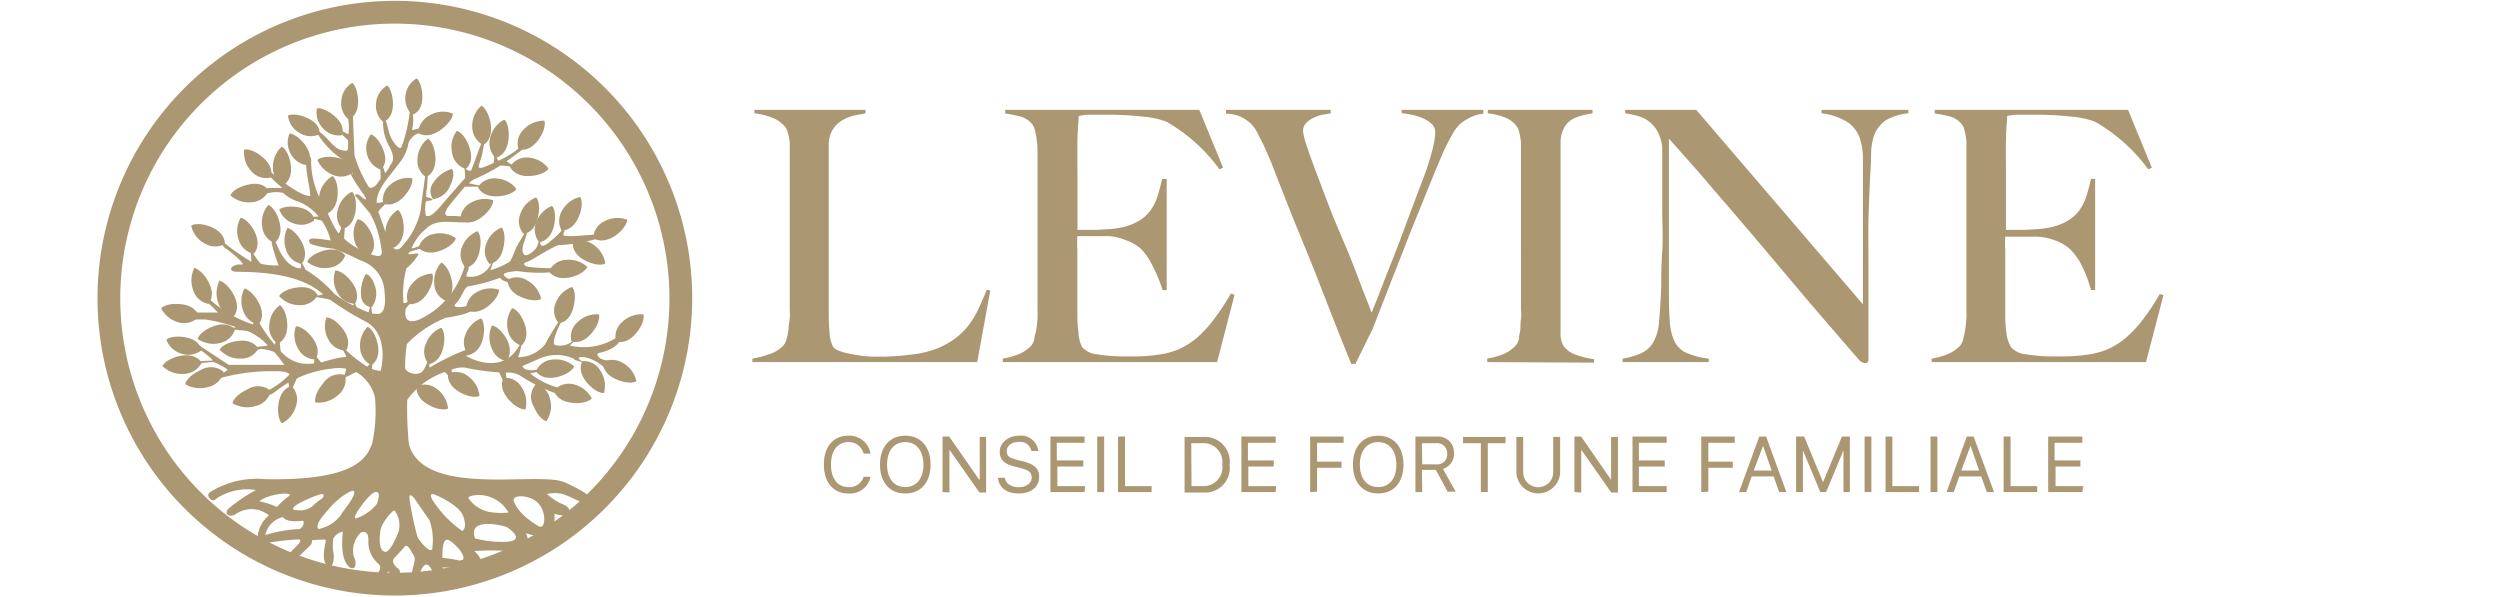
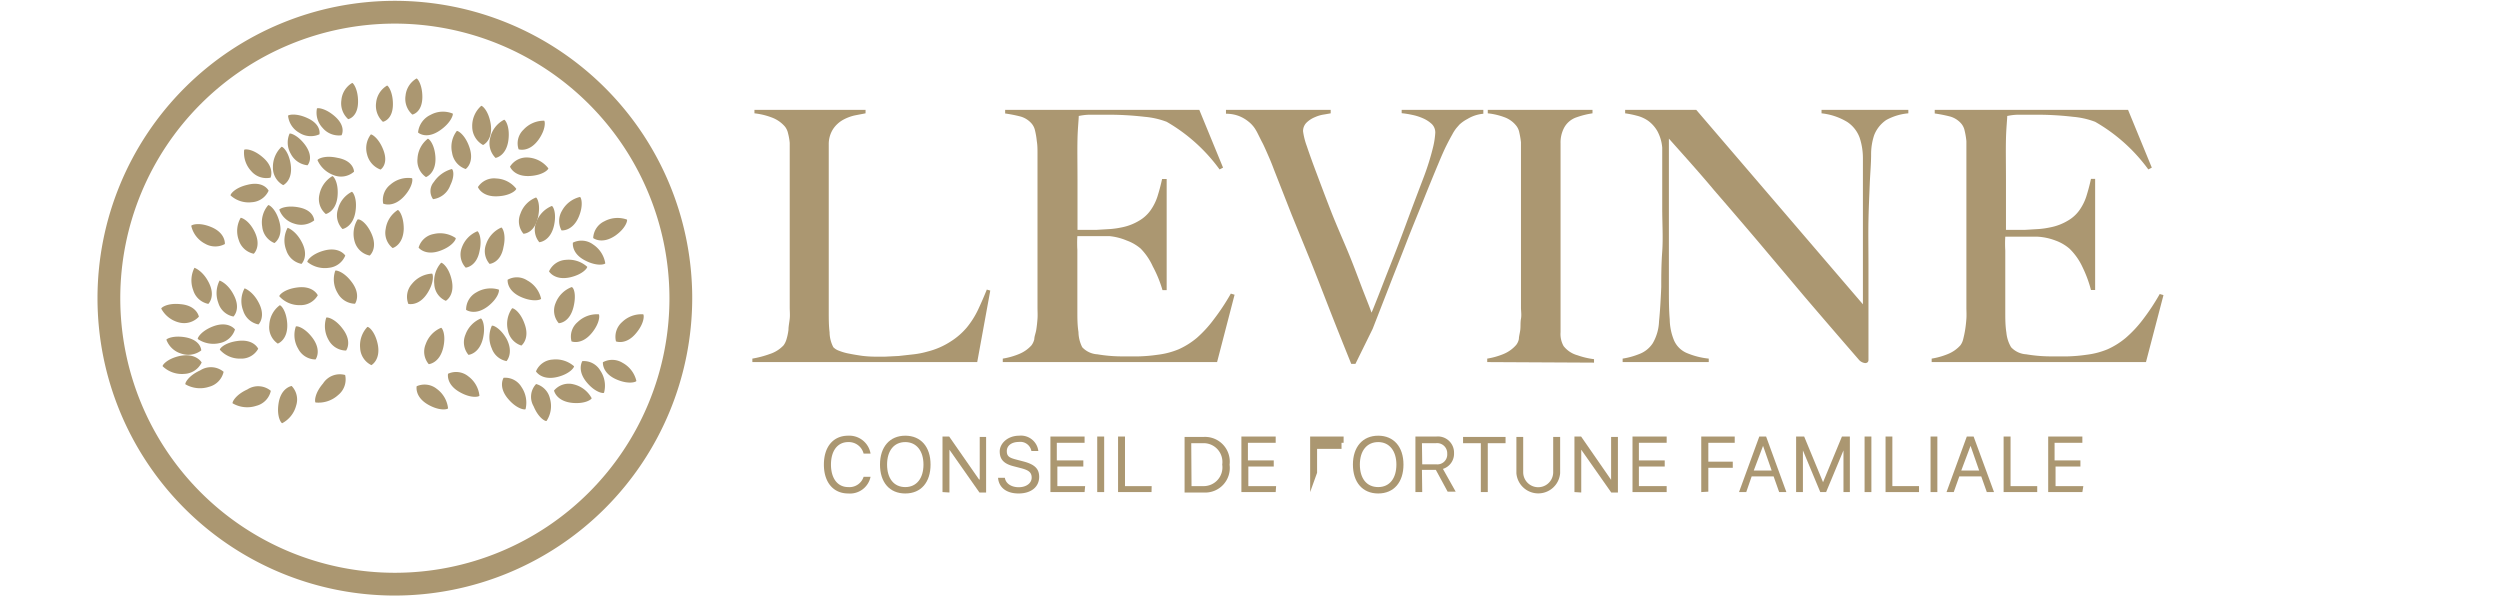
<svg xmlns="http://www.w3.org/2000/svg" id="b0ccd0da-e0e1-4952-a258-c1acd9c34d84" data-name="Calque 1" width="180" height="43" viewBox="0 0 180 43">
  <title>logo-cp-levine-M</title>
  <path d="M28.43,42.88A21.41,21.41,0,1,1,49.84,21.47,21.44,21.44,0,0,1,28.43,42.88Zm0-41.18A19.77,19.77,0,1,0,48.2,21.47,19.79,19.79,0,0,0,28.43,1.7Z" fill="#ab9771" />
-   <path d="M33.49,26.47a16.62,16.62,0,0,0,2.43.34c.06,0,.35.79.41.79h.2s-.14-.78-.1-.77a1.74,1.74,0,0,1,1,.2,11.6,11.6,0,0,0,2.59,1.29s.59-.18.06-.44a5.59,5.59,0,0,1-1.92-1l.83-.16s0,0-.13-.13c-1.2.24-1.24-.24-1.24-.24l1.2-.52a3,3,0,0,1,2.49,0c0,.13.95.31.78.26s-.85-.44,0-.37a2.88,2.88,0,0,1,1.56.9l.4-.27s.17-.32-.42-.41-.74-.48-.52-.52c1.46-.33,1.57-1,1.57-1s.46-.63-.18-.18a4.43,4.43,0,0,1-3.48.64s.48-.42.39-.49a1.44,1.44,0,0,1-1.42.46c-.39-.06.33-1.5.35-1.55s.15-.36-.09-.17a16,16,0,0,0-1,1.66,2.52,2.52,0,0,1-1.94.93c.27-.78.27-1.17.11-.89-1.3,2.38-3.88.79-3.88.79a1.47,1.47,0,0,0,.37-.14c.2-.11.07-.34-.24-.34A16.52,16.52,0,0,0,31,26.43c-.19.13,0-.51-.06-.5-.27.05-.29.76-.7.93s-1-.06-1.07-.36a9.76,9.76,0,0,1,.13-1.73,7.88,7.88,0,0,1,2.8-1.89c1.93-.29,1.85-.57,1.85-.57s.54-.56,0-.37-1.53.3-1.12-.09.61-1.24.92-1.24A12.58,12.58,0,0,0,36,20a.91.91,0,0,0,.86.3s.43-.19.06-.17-.68-.28-.65-.39.65-.22,1-.22a10.48,10.48,0,0,0,2.58.07s.48-.36,0-.29a10.65,10.65,0,0,1-1.63-.07c-.43,0-.67-.26-.31-.36s1.55-.94,2.29-1.22A11.28,11.28,0,0,0,43.56,17s0-.16-1-.09-2.07.19-2-.05.33-1,.2-.67a5.52,5.52,0,0,1-1.07,1.13c-.35.31-.72.53-.78.24s0-.56-.05-.45-.08.39-.21.67-.76.76-.92.54-.13-.5,0-.87a5.92,5.92,0,0,0,.28-1,11.2,11.2,0,0,0-.82,1.35c-.13.22-.33.91-.53,1.07a5.55,5.55,0,0,1-1.35.58c.07-.23.39-1,.09-.54a1.64,1.64,0,0,1-1.79,1c-.11,0,.13-.53.13-.53s.07-1.31-.28-.24A6.07,6.07,0,0,1,30.2,23c-1.23.5-1-.61-1-.71s.34-.44.34-.44v-.26s-.3.28-.49.22a7.2,7.2,0,0,1,.21-2.49,3.72,3.72,0,0,0,.87-1c0-.2-.71.11-.72-.07s1-.36,1-.36,0-.25-.11-.22-.67.3-.65.17a3.69,3.69,0,0,1,1-1.35c.74-.74,1.7-.46,2.75-.48s.65-.26.65-.26a5.85,5.85,0,0,0-1.59-.2c-.61.05-.35-.33-.3-.48s1.31-1.63,1.31-1.63l1.44,0-1.14-.24a1.19,1.19,0,0,1,.5-.35A12.59,12.59,0,0,0,36,11.93c.09-.06.85.11.94.05s-.52-.34-.44-.39c.6-.42,1-.75,1.05-.77s.3-.32-.16-.17a6.68,6.68,0,0,1-1.5.92c-.06,0-.19-.48-.26-.45s-.05.6-.1.62c-.27.13-.5.22-.66.28-.51.18-.44,0-.29-.46.24-.63.37-1.89.18-1.48s-.68,1.85-.83,2.16c0,.08-.24.1-.46-.15-.06-.06.06.68,0,.75-.41.47-1,1.13-1.61,1.84-.92,1.13-1.09.85-1.2.85a2.73,2.73,0,0,1,0-1c0-.09.47-.07.48-.16s-.45-.17-.45-.2c0-.21,0-.42.05-.61.16-1.7-.08-1.35-.1-1.14s-.27,2-.35,2.71A5.37,5.37,0,0,1,29,17.67c-.83,1.09-1.22-1.11-1.75-2.38-.06-.14.56-.59.55-.72s-.68.13-.68,0c0-1,1-1.94,1.59-2.78a3.11,3.11,0,0,0,.7-1.47c0-.11.35-.72.83-.72.11,0,0-.18,0-.31s-.58.14-.57.05c.26-1.21-.17-1.89-.17-1.32A9.88,9.88,0,0,1,29,10.32c-.15.4-.13.42-.43.2a2.63,2.63,0,0,1-.63-1.27c-.09-.43-.27-.84-.35-.67a3.45,3.45,0,0,0,.46,2c.52,1,.08,1.2,0,1.41s-.17.27-.32.49c0,0-.2-.65-.23-.61l-.12.16c0,.06.06.85,0,.9s-.23.31-.28.37-.37.37-.57.13a9.44,9.44,0,0,1-1-2.22s-.09-1.83-.11-2.77-.42,0-.33.24a4.46,4.46,0,0,1,0,1s-.51-.29-.51-.26,0,.14,0,.2.49.45.48.5a2.6,2.6,0,0,1,0,.36c0,.39,0,.42-.48.33s-1-.88-1.42-1.2-.44-.26-.31,0a6.29,6.29,0,0,0,1.62,1.75,1.73,1.73,0,0,1,.94,1.17c-.59-.42.74,1.41.84,1.57s.25.46-.24.06-.45,0-.39,0,.44.54,1,1.17a6.75,6.75,0,0,1,.81,2.4c.07.44.22.9-.63.61a5.75,5.75,0,0,1-2-1.13c-.07-.06.1-1.06,0-1.13s-.37.79-.43.71a3.13,3.13,0,0,1-.28-.43c-.36-.61-.71-1.61-1.11-2.18a6.26,6.26,0,0,1-.58-2.64c0-.63-.35.26-.35.26-.05.57.41,2.38.26,2.31-.83,0-2.75-1.68-2.75-1.68s-.37,0-.09.31.86.79.86.79H19.3s-.72.45.09.36a2.25,2.25,0,0,1,1,0,2.56,2.56,0,0,0,.94.57,3.53,3.53,0,0,1,1.59,1.1c.07.08-.55,0-.5.1s.73.2.75.23a4.32,4.32,0,0,1,.64,1.43s.15,0-.84-.12-.71.24-.59.37A7,7,0,0,0,24,17.9a15.43,15.43,0,0,1,1.92.84,2.48,2.48,0,0,1,1.77,2.31c.15,1.46-.27,1.65-.76,1.53l-.14,0s-.07-.66-.1-.67-.12.59-.18.57c-.24-.09-.53-.22-.83-.36,0,0-.15-.38-.19-.4s0,.29-.06.27a8.17,8.17,0,0,1-1.34-.82A9,9,0,0,0,22,19.42s-.31-.63-.36-.65.1.56,0,.54l-.15,0c-1.09-.2-1.58-1.77-1.58-1.77s-.37-.45-.34,0a12.72,12.72,0,0,0,.49,1.57A4.89,4.89,0,0,1,18.81,19c-.12,0-.64-.89-.74-.92s.06,0,0,0,.09.78,0,.75a18.24,18.24,0,0,1-1.85-1.28H16a.55.55,0,0,0,.29.36c.27.18,1.48,1.16,1.11,1.14-.74-.08-1.11.52-.32.52,4.19,0,5.57,1.1,6.16,1.6.07.06-.63.13-.54.19s1,.16,1.09.24a21.06,21.06,0,0,0,2.55,1.56c1.58.84,1.21,3.06,1.06,3.55a2,2,0,0,1-.6-.14c-.08,0,.07-.42,0-.46s-.33.3-.38.28A10.41,10.41,0,0,1,24.69,25l-.12,0a5.48,5.48,0,0,1,.37.69,8.24,8.24,0,0,0-1.79.41c-.06,0-.38-.48-.44-.47s0,0-.05,0,0,.53-.08.54a4.18,4.18,0,0,1-.87,0,2.61,2.61,0,0,1-1.48-.86c-.06-.05-.08-.86-.13-.91l-.16-.17c0-.06-.13.63-.17.58a11.91,11.91,0,0,1-1.14-1.62l-.42-.15s.08.22,0,.32a8.81,8.81,0,0,1-3.05-1.75h-.37l.91.89H14V23s.49,0,.76,0a12.32,12.32,0,0,1,2.25.56s-.48.07-.44.08l.15.05c.21.07,1,.1,1.17.17a4.14,4.14,0,0,1,1.38,1c.05.05-1.07.12-1,.18s.13.28.2.21c.26-.3,1.25.07,1.29.11a9.71,9.71,0,0,1,.71.91l-4,0-2.17-1.43v.27s1,.69,1,.86c-1.38,0-1,.22-1,.22a5.45,5.45,0,0,1,1.1-.12,6.27,6.27,0,0,1,1,.54,1.26,1.26,0,0,1-.52.3c-.39.14-.71.66.13.27a14.07,14.07,0,0,1,3.94-.45c.61,0,.88.13.88.25a6.13,6.13,0,0,1-1.38,1.06c-.17.05-.17.49.1.34s.53-.43,1.2-.82c.06,0,.06.63.12.6s0-.08.11-.12.34-.78.44-.82a7.92,7.92,0,0,1,2.47-.68,3.22,3.22,0,0,1,1,0c.09,0-.13.49-.05.51s-.1.06,0,.1.76-.39.83-.35A2.88,2.88,0,0,1,27,28.64a11,11,0,0,1-.2,3.28c-.37.93-1,2.71-7.69,2.58a6.4,6.4,0,0,0-4,.94s-.26.18,0,.46.45,0,.57-.07a4.06,4.06,0,0,1,2.75-.55,12.08,12.08,0,0,0-2,1.36c-.17.21-.13.37,0,.44s.28.11.61-.11a2,2,0,0,1,1.81-.17c.62.3.5.32.5.32a2.23,2.23,0,0,0-.8,1.54c0,.45-.56,1.08-.56,1.08s-.17.23,0,.36.4,0,.52-.21a8.87,8.87,0,0,0,.5-.75,15.69,15.69,0,0,1,2.53-.3c.1,0,.12.12,0,.28s-1.33,1.32-1.33,1.32-.2.21-.05.35.39,0,.58-.08a19.39,19.39,0,0,0,1.62-1.46.46.46,0,0,0,.1-.35s1-.11,1,0-.38,1.47.09,1.78.49-.42.48-.77A3,3,0,0,1,24,38.77a1,1,0,0,1,.69-.49S24.45,40,25,40.66c.24.37.49.23.53.19s.17-.36-.07-.81A1.82,1.82,0,0,1,26,38.33c.31-.09.56,0,.52.7a2.08,2.08,0,0,0,.71,1.55c.25.22.12.47,0,.66s-.22.43-.07.54.5,0,.77-.65a1.59,1.59,0,0,0,.41.3s.24.16.38,0a.35.35,0,0,0-.11-.53c-.19-.16-.47-.49-.19-.76s.69-.75.69-.75.16-.32.46.23.35.42.22,1.07a3.28,3.28,0,0,0-.11,1.62c.08.23.23.25.33.22s.08-.38.22-1.21c.07-.34.41-1,.74-.47s.42.33.54.71.4.24.47.14a1.18,1.18,0,0,0-.12-.85,6.65,6.65,0,0,1,1.3.15c.42.08,1.53.28,1.57-.15a1.51,1.51,0,0,0-.58-1.17,15.83,15.83,0,0,1,2.48,0c.79.1,1.38.61,1.7.16s-.3-.54-.3-.54a2.13,2.13,0,0,0-.15-.91,3.94,3.94,0,0,0,1.16.24c0,.18,0,.4.24.43s.42-.14.54-.52A6.65,6.65,0,0,0,39.92,37s.78.21,1,.07.1-.56-.34-.74a3.76,3.76,0,0,1-1.19-.76,2.31,2.31,0,0,1,1.11,0c.27.05,1.31.58,1.51.65s.41,0,.44-.21.07-.44-1.79-1.28-10.16,1.16-11.22-2.76a25.62,25.62,0,0,1-.12-3.18,5.52,5.52,0,0,1,2.69-2c.06,0,.34.36.39.34l.2-.07c.05,0-.13-.43-.08-.44A1.87,1.87,0,0,1,33.49,26.47ZM18.67,36.09c.71-.55,2.28-.68,2.2-.42a5.3,5.3,0,0,0-.93.83A6.2,6.2,0,0,0,18.67,36.09Zm2.92,2a9.89,9.89,0,0,0-2.49.43,1.68,1.68,0,0,1,1.28-1.29s.14.41,1.35.27C22,37.44,21.83,38,21.59,38.07Zm-.35-1.36c-.66-.16,1.16-.93,1.72-1.11s.26.25.26.25a4.44,4.44,0,0,0-.74.6A1.58,1.58,0,0,1,21.24,36.71Zm3.38.23a2.56,2.56,0,0,1-1.7,1.13c-.26-.34.38-1,.86-1.57s1.5-1.28,1.67-1.17S25.45,35.86,24.62,36.94Zm2.54-.71a3.25,3.25,0,0,1-1.53,1.08c-.3,0,.3-.79.45-1,0,0,.66-.91,1-.91S27.23,35.94,27.16,36.23Zm1.55,2c-.22.56-.66,1.56-1,1.48-.59-.13-.3-1.64-.3-1.64.15-.54.85-1.37,1-1.33A1.75,1.75,0,0,1,28.71,38.23Zm2.43,1.12c0,.75-1-.48-1.09-.73a24.3,24.3,0,0,1-.54-2.54c0-.13-.17-.75.31-.24,0,0,.89,1.3,1.1,1.59A4.26,4.26,0,0,1,31.14,39.35Zm2,1a12.21,12.21,0,0,0-1.29-.21c0-1.66.35-1.47,1-.84S33.45,40.4,33.18,40.32Zm.16-2.13A8,8,0,0,1,31.14,36c-.37-.68.27-.34.27-.34s1.63.68,1.93,1.48S33.37,38.14,33.34,38.19ZM33.82,36c-.11-.14-.19-.24.27-.33a2.46,2.46,0,0,1,2.52,1.23,4.66,4.66,0,0,1-1.09,0A2.42,2.42,0,0,1,33.82,36Zm2.79,3a7.64,7.64,0,0,1-2.4-.23c-.6-1.59,2.08-.92,2.27-.82S37.8,38.86,36.61,39Zm2.25-1.07C37.22,37,37,36.1,37,36.1c-.23-.52,1.25-.52,1.82.21S39.21,38.09,38.86,37.9Z" fill="#ab9771" />
  <path d="M24.85,27a1.43,1.43,0,0,0-1.59.61c-.63.73-.61,1.32-.54,1.37a2.1,2.1,0,0,0,1.63-.54A1.44,1.44,0,0,0,24.85,27Z" fill="#ab9771" />
  <path d="M19.5,28.14a1.42,1.42,0,0,0-1.69-.1c-.88.4-1.11.94-1.06,1a2.09,2.09,0,0,0,1.7.18A1.43,1.43,0,0,0,19.5,28.14Z" fill="#ab9771" />
  <path d="M16.1,26.77a1.42,1.42,0,0,0-1.69-.1c-.88.4-1.11.94-1.06,1a2.09,2.09,0,0,0,1.7.18A1.44,1.44,0,0,0,16.1,26.77Z" fill="#ab9771" />
  <path d="M14.52,26.1s-.39-.71-1.58-.47c-.91.2-1.26.66-1.23.74a2,2,0,0,0,1.56.55A1.45,1.45,0,0,0,14.52,26.1Z" fill="#ab9771" />
  <path d="M14.49,25.23s0-.72-1.11-.94c-.87-.16-1.38.09-1.4.17a1.63,1.63,0,0,0,1.07,1A1.54,1.54,0,0,0,14.49,25.23Z" fill="#ab9771" />
  <path d="M22.62,15.87s0-.73-1.11-.94c-.87-.17-1.38.09-1.4.17a1.63,1.63,0,0,0,1.07,1A1.54,1.54,0,0,0,22.62,15.87Z" fill="#ab9771" />
  <path d="M23,9.67s.17-.7-.87-1.17c-.8-.37-1.35-.24-1.39-.17a1.59,1.59,0,0,0,.81,1.23A1.52,1.52,0,0,0,23,9.67Z" fill="#ab9771" />
  <path d="M24.59,9.74s.37-.62-.49-1.37c-.66-.58-1.23-.62-1.28-.56a1.59,1.59,0,0,0,.41,1.4A1.52,1.52,0,0,0,24.59,9.74Z" fill="#ab9771" />
  <path d="M25.07,8.58s.71-.13.71-1.27c0-.88-.34-1.33-.42-1.34a1.59,1.59,0,0,0-.78,1.24A1.54,1.54,0,0,0,25.07,8.58Z" fill="#ab9771" />
  <path d="M27.57,8.77s.72-.13.72-1.27c0-.88-.34-1.33-.42-1.34a1.62,1.62,0,0,0-.79,1.24A1.57,1.57,0,0,0,27.57,8.77Z" fill="#ab9771" />
  <path d="M29.69,8.25s.71-.13.72-1.26c0-.89-.34-1.34-.42-1.34a1.61,1.61,0,0,0-.79,1.23A1.51,1.51,0,0,0,29.69,8.25Z" fill="#ab9771" />
  <path d="M30.1,9.54s.58.54,1.59-.16c.78-.54.95-1.12.91-1.2A1.85,1.85,0,0,0,31,8.27,1.57,1.57,0,0,0,30.1,9.54Z" fill="#ab9771" />
  <path d="M22.14,11.9s.5-.52-.16-1.45c-.52-.71-1.06-.87-1.13-.83a1.6,1.6,0,0,0,.09,1.46A1.53,1.53,0,0,0,22.14,11.9Z" fill="#ab9771" />
  <path d="M27.4,12.21s.61-.38.19-1.44c-.32-.82-.81-1.11-.89-1.09a1.64,1.64,0,0,0-.27,1.44A1.55,1.55,0,0,0,27.4,12.21Z" fill="#ab9771" />
  <path d="M18.59,25.11s-.31-.72-1.49-.56c-.91.12-1.29.54-1.27.63a1.91,1.91,0,0,0,1.48.64A1.38,1.38,0,0,0,18.59,25.11Z" fill="#ab9771" />
  <path d="M22.88,21.26s-.32-.72-1.49-.56c-.92.12-1.29.54-1.28.63a1.93,1.93,0,0,0,1.48.64A1.42,1.42,0,0,0,22.88,21.26Z" fill="#ab9771" />
  <path d="M24.86,18.4s-.42-.67-1.56-.35c-.88.25-1.2.72-1.17.81a2,2,0,0,0,1.56.42A1.42,1.42,0,0,0,24.86,18.4Z" fill="#ab9771" />
  <path d="M25.49,12.36s0-.79-1.21-1c-.9-.2-1.4.08-1.42.17A2,2,0,0,0,24,12.6,1.41,1.41,0,0,0,25.49,12.36Z" fill="#ab9771" />
  <path d="M16.92,23.72s-.47-.64-1.58-.22c-.86.33-1.13.83-1.1.91a2,2,0,0,0,1.59.29A1.44,1.44,0,0,0,16.92,23.72Z" fill="#ab9771" />
  <path d="M14.32,22.8S14.18,22,13,21.9c-.92-.1-1.38.23-1.39.32a2,2,0,0,0,1.29,1A1.45,1.45,0,0,0,14.32,22.8Z" fill="#ab9771" />
  <path d="M16.19,17.57s.08-.79-1-1.23c-.85-.35-1.39-.16-1.42-.08a1.93,1.93,0,0,0,1,1.29A1.46,1.46,0,0,0,16.19,17.57Z" fill="#ab9771" />
  <path d="M15,21.88s.57-.55,0-1.6c-.43-.81-1-1-1-1a2,2,0,0,0-.09,1.61A1.42,1.42,0,0,0,15,21.88Z" fill="#ab9771" />
  <path d="M16.81,22.79s.57-.54,0-1.59c-.43-.82-1-1-1-1a2,2,0,0,0-.09,1.61A1.4,1.4,0,0,0,16.81,22.79Z" fill="#ab9771" />
  <path d="M18.61,23.36s.57-.55,0-1.6c-.43-.81-1-1-1-1a1.92,1.92,0,0,0-.1,1.61A1.44,1.44,0,0,0,18.61,23.36Z" fill="#ab9771" />
  <path d="M21.71,19s.57-.55,0-1.6c-.43-.81-1-1-1-1a1.92,1.92,0,0,0-.1,1.61A1.44,1.44,0,0,0,21.71,19Z" fill="#ab9771" />
  <path d="M19.76,17.5s.67-.42.35-1.56c-.24-.88-.72-1.2-.8-1.17a1.9,1.9,0,0,0-.43,1.55A1.42,1.42,0,0,0,19.76,17.5Z" fill="#ab9771" />
  <path d="M20.39,13.33s.71-.32.54-1.5c-.14-.91-.57-1.28-.66-1.26a2,2,0,0,0-.62,1.49A1.42,1.42,0,0,0,20.39,13.33Z" fill="#ab9771" />
  <path d="M19.48,12.79s.33-.72-.58-1.48c-.7-.6-1.27-.59-1.32-.52a1.93,1.93,0,0,0,.51,1.53A1.43,1.43,0,0,0,19.48,12.79Z" fill="#ab9771" />
  <path d="M19.34,13.73S19,13,17.8,13.31c-.89.21-1.22.67-1.2.76a1.93,1.93,0,0,0,1.53.49A1.42,1.42,0,0,0,19.34,13.73Z" fill="#ab9771" />
  <path d="M18.27,18.27s.58-.53.06-1.59c-.41-.83-.93-1-1-1a1.9,1.9,0,0,0-.14,1.6A1.43,1.43,0,0,0,18.27,18.27Z" fill="#ab9771" />
  <path d="M20,24.74s.75-.26.68-1.45c-.06-.92-.45-1.32-.54-1.31a1.87,1.87,0,0,0-.75,1.42A1.42,1.42,0,0,0,20,24.74Z" fill="#ab9771" />
  <path d="M22.72,25.88s.48-.63-.24-1.58c-.56-.73-1.11-.85-1.18-.79a1.92,1.92,0,0,0,.17,1.6A1.41,1.41,0,0,0,22.72,25.88Z" fill="#ab9771" />
  <path d="M24.92,25.24s.47-.63-.25-1.57c-.55-.74-1.11-.85-1.18-.8a2,2,0,0,0,.17,1.61A1.44,1.44,0,0,0,24.92,25.24Z" fill="#ab9771" />
  <path d="M26.62,18.4s.61-.51.12-1.59c-.38-.84-.89-1.08-1-1a2,2,0,0,0-.2,1.6A1.42,1.42,0,0,0,26.62,18.4Z" fill="#ab9771" />
  <path d="M28.27,17.86s.76-.2.8-1.38c0-.92-.34-1.36-.43-1.36a1.93,1.93,0,0,0-.87,1.36A1.4,1.4,0,0,0,28.27,17.86Z" fill="#ab9771" />
  <path d="M30.67,12.75s.75-.26.68-1.45c-.06-.92-.46-1.32-.55-1.31a1.94,1.94,0,0,0-.74,1.43A1.42,1.42,0,0,0,30.67,12.75Z" fill="#ab9771" />
  <path d="M25.56,21.87s.47-.64-.25-1.58c-.55-.73-1.11-.85-1.17-.8a1.9,1.9,0,0,0,.17,1.61A1.46,1.46,0,0,0,25.56,21.87Z" fill="#ab9771" />
  <path d="M26.74,26.29s.7-.38.45-1.54c-.2-.9-.65-1.24-.74-1.21a1.94,1.94,0,0,0-.52,1.52A1.44,1.44,0,0,0,26.74,26.29Z" fill="#ab9771" />
-   <path d="M26.76,22.13A1.64,1.64,0,0,0,27,20.6c-.23-.75-.6-.9-.67-.85A2.58,2.58,0,0,0,26,21.29.86.86,0,0,0,26.76,22.13Z" fill="#ab9771" />
  <path d="M21,27.79s-.79.12-.95,1.3c-.13.9.18,1.37.27,1.38a2,2,0,0,0,1-1.26A1.41,1.41,0,0,0,21,27.79Z" fill="#ab9771" />
  <path d="M24.66,16.49s.78-.13.94-1.3c.13-.91-.19-1.38-.27-1.38a1.93,1.93,0,0,0-1,1.26A1.41,1.41,0,0,0,24.66,16.49Z" fill="#ab9771" />
  <path d="M27.59,14.66s.72.34,1.52-.54c.61-.68.62-1.24.55-1.29a1.94,1.94,0,0,0-1.55.46A1.4,1.4,0,0,0,27.59,14.66Z" fill="#ab9771" />
  <path d="M30.14,17.83s.48.63,1.59.21c.86-.32,1.12-.82,1.08-.9a2,2,0,0,0-1.59-.29A1.38,1.38,0,0,0,30.14,17.83Z" fill="#ab9771" />
  <path d="M36.55,20.14s-.1.79,1,1.26c.84.36,1.38.19,1.41.11a2,2,0,0,0-1-1.32A1.36,1.36,0,0,0,36.55,20.14Z" fill="#ab9771" />
  <path d="M39.53,19.54s.4.69,1.55.42c.89-.21,1.22-.67,1.2-.75a2,2,0,0,0-1.55-.5A1.41,1.41,0,0,0,39.53,19.54Z" fill="#ab9771" />
  <path d="M41.25,17.47s-.14.79.93,1.31c.82.41,1.36.26,1.4.18a2,2,0,0,0-.88-1.36A1.4,1.4,0,0,0,41.25,17.47Z" fill="#ab9771" />
  <path d="M42.71,17.14s.62.49,1.6-.18c.75-.53.88-1.08.83-1.15a2,2,0,0,0-1.62.12A1.4,1.4,0,0,0,42.71,17.14Z" fill="#ab9771" />
  <path d="M40.43,16.59s.8.08,1.25-1c.35-.85.16-1.38.08-1.41a2,2,0,0,0-1.3,1A1.43,1.43,0,0,0,40.43,16.59Z" fill="#ab9771" />
  <path d="M37.69,16.83s.79,0,1.05-1.21c.2-.9-.07-1.39-.15-1.4a1.93,1.93,0,0,0-1.12,1.17A1.39,1.39,0,0,0,37.69,16.83Z" fill="#ab9771" />
  <path d="M35.25,19s.8-.06,1-1.21c.21-.9-.07-1.39-.15-1.41A2,2,0,0,0,35,17.58,1.39,1.39,0,0,0,35.25,19Z" fill="#ab9771" />
  <path d="M33.53,19.27s.79-.06,1-1.21c.2-.9-.07-1.39-.16-1.41a2,2,0,0,0-1.12,1.18A1.38,1.38,0,0,0,33.53,19.27Z" fill="#ab9771" />
  <path d="M29.4,21.88s.77.2,1.39-.8c.49-.78.39-1.34.32-1.38a2,2,0,0,0-1.45.74A1.4,1.4,0,0,0,29.4,21.88Z" fill="#ab9771" />
  <path d="M33.56,22.31s.65.46,1.59-.27c.72-.57.82-1.12.76-1.19a2,2,0,0,0-1.61.2A1.41,1.41,0,0,0,33.56,22.31Z" fill="#ab9771" />
  <path d="M30.87,26.22s.79-.06,1.05-1.22c.2-.89-.07-1.38-.16-1.4a2,2,0,0,0-1.11,1.18A1.39,1.39,0,0,0,30.87,26.22Z" fill="#ab9771" />
  <path d="M33.73,25.55s.79-.06,1.05-1.22c.2-.89-.07-1.39-.16-1.4a2,2,0,0,0-1.11,1.17A1.41,1.41,0,0,0,33.73,25.55Z" fill="#ab9771" />
  <path d="M37.54,24.88s.64-.48.22-1.59c-.31-.86-.81-1.13-.89-1.09a1.94,1.94,0,0,0-.3,1.59A1.42,1.42,0,0,0,37.54,24.88Z" fill="#ab9771" />
  <path d="M40.23,23.27s.79,0,1.07-1.2c.21-.89,0-1.38-.14-1.4A2,2,0,0,0,40,21.83,1.38,1.38,0,0,0,40.23,23.27Z" fill="#ab9771" />
  <path d="M41.15,24.58s.73.3,1.48-.63c.57-.71.55-1.27.48-1.32a2,2,0,0,0-1.52.56A1.36,1.36,0,0,0,41.15,24.58Z" fill="#ab9771" />
  <path d="M44.35,24.58s.74.3,1.48-.63c.58-.71.55-1.27.48-1.32a2,2,0,0,0-1.52.56A1.41,1.41,0,0,0,44.35,24.58Z" fill="#ab9771" />
  <path d="M43.41,26.08s-.09.79,1,1.25c.85.36,1.38.18,1.41.1a2,2,0,0,0-1-1.31A1.41,1.41,0,0,0,43.41,26.08Z" fill="#ab9771" />
  <path d="M41.93,26s-.43.67.35,1.57c.59.69,1.15.77,1.21.71a1.94,1.94,0,0,0-.27-1.6A1.38,1.38,0,0,0,41.93,26Z" fill="#ab9771" />
  <path d="M38.6,27.65a1.34,1.34,0,0,0-.18,1.6c.35.85.85,1.1.93,1.06a1.94,1.94,0,0,0,.25-1.6A1.4,1.4,0,0,0,38.6,27.65Z" fill="#ab9771" />
  <path d="M38.59,26.74s.4.68,1.55.4c.89-.22,1.21-.69,1.19-.77a2,2,0,0,0-1.55-.48A1.38,1.38,0,0,0,38.59,26.74Z" fill="#ab9771" />
  <path d="M36.26,27.2s-.43.67.36,1.56c.6.69,1.16.76,1.22.7a2,2,0,0,0-.29-1.59A1.37,1.37,0,0,0,36.26,27.2Z" fill="#ab9771" />
  <path d="M39.89,28.12s.15.78,1.34.89c.91.08,1.36-.25,1.37-.34a2,2,0,0,0-1.31-1A1.38,1.38,0,0,0,39.89,28.12Z" fill="#ab9771" />
  <path d="M32.26,26.91s-.17.77.87,1.34c.81.45,1.36.32,1.39.24a2,2,0,0,0-.81-1.4A1.39,1.39,0,0,0,32.26,26.91Z" fill="#ab9771" />
  <path d="M30,27.81s-.17.78.87,1.35c.8.44,1.35.32,1.39.24a2,2,0,0,0-.81-1.4A1.4,1.4,0,0,0,30,27.81Z" fill="#ab9771" />
  <path d="M36.47,26s.54-.58,0-1.61c-.46-.79-1-1-1.06-.93a2,2,0,0,0,0,1.63A1.4,1.4,0,0,0,36.47,26Z" fill="#ab9771" />
  <path d="M32.1,21.66s.69-.39.41-1.55c-.21-.89-.67-1.21-.75-1.19a2,2,0,0,0-.49,1.55A1.37,1.37,0,0,0,32.1,21.66Z" fill="#ab9771" />
  <path d="M38.83,17.44s.8-.05,1.06-1.21c.2-.9-.07-1.39-.16-1.4A2,2,0,0,0,38.61,16,1.41,1.41,0,0,0,38.83,17.44Z" fill="#ab9771" />
  <path d="M34.41,13.47s.28.74,1.46.66c.91-.05,1.31-.45,1.3-.54a1.93,1.93,0,0,0-1.44-.74A1.38,1.38,0,0,0,34.41,13.47Z" fill="#ab9771" />
  <path d="M36.72,12s.28.75,1.46.67c.92-.06,1.31-.46,1.3-.55A2,2,0,0,0,38,11.34,1.41,1.41,0,0,0,36.72,12Z" fill="#ab9771" />
  <path d="M37.34,10.75s.75.26,1.44-.7c.53-.75.47-1.31.4-1.36a2,2,0,0,0-1.49.65A1.35,1.35,0,0,0,37.34,10.75Z" fill="#ab9771" />
-   <path d="M33.15,15.87s.65.46,1.58-.27c.72-.57.82-1.13.76-1.19a2,2,0,0,0-1.61.2A1.39,1.39,0,0,0,33.15,15.87Z" fill="#ab9771" />
  <path d="M31.18,14.34a1.53,1.53,0,0,0,1.24-1c.36-.73.19-1.15.11-1.17a2.28,2.28,0,0,0-1.29.93A1,1,0,0,0,31.18,14.34Z" fill="#ab9771" />
  <path d="M35.68,11.37s.79-.12.93-1.32c.11-.93-.22-1.42-.31-1.43a1.93,1.93,0,0,0-1,1.28A1.49,1.49,0,0,0,35.68,11.37Z" fill="#ab9771" />
  <path d="M34.78,10.44s.73-.32.55-1.52c-.15-.93-.59-1.31-.68-1.3A1.93,1.93,0,0,0,34,9.13,1.51,1.51,0,0,0,34.78,10.44Z" fill="#ab9771" />
  <path d="M33.53,12.17s.66-.45.26-1.59c-.31-.89-.82-1.18-.9-1.15A1.88,1.88,0,0,0,32.55,11,1.46,1.46,0,0,0,33.53,12.17Z" fill="#ab9771" />
  <path d="M23.46,15.41s.78-.18.85-1.37c.06-.91-.29-1.36-.38-1.36A2,2,0,0,0,23,14,1.41,1.41,0,0,0,23.46,15.41Z" fill="#ab9771" />
  <path d="M59.32,33.45c0-1.28.67-2.08,1.75-2.08a1.55,1.55,0,0,1,1.61,1.29h-.5a1.1,1.1,0,0,0-1.11-.83c-.76,0-1.24.62-1.24,1.62s.48,1.62,1.24,1.62a1.07,1.07,0,0,0,1.11-.74h.5a1.51,1.51,0,0,1-1.61,1.2C60,35.53,59.32,34.73,59.32,33.45Z" fill="#ab9771" />
  <path d="M67,33.45c0,1.27-.68,2.08-1.82,2.08s-1.82-.81-1.82-2.08.7-2.08,1.82-2.08S67,32.17,67,33.45Zm-3.13,0c0,1,.49,1.62,1.31,1.62s1.31-.64,1.31-1.62-.5-1.62-1.31-1.62S63.87,32.45,63.87,33.45Z" fill="#ab9771" />
  <path d="M67.86,35.43v-4h.48l2.15,3.09h.05V31.46H71v4h-.48l-2.16-3.08h0v3.08Z" fill="#ab9771" />
  <path d="M72.35,34.4c.06.41.46.68,1,.68s.93-.29.93-.69-.25-.55-.8-.69l-.5-.13c-.72-.18-1-.51-1-1.07s.56-1.13,1.4-1.13a1.26,1.26,0,0,1,1.38,1.1h-.5a.81.81,0,0,0-.9-.65c-.52,0-.87.26-.87.66s.21.49.76.63l.42.11c.82.21,1.15.53,1.15,1.11,0,.73-.58,1.2-1.48,1.2s-1.43-.45-1.48-1.13Z" fill="#ab9771" />
  <path d="M78.09,35.43H75.63v-4h2.46v.45h-2v1.27H78v.44H76.13V35h2Z" fill="#ab9771" />
  <path d="M79,35.43v-4h.5v4Z" fill="#ab9771" />
  <path d="M82.91,35.43H80.5v-4H81V35h1.92Z" fill="#ab9771" />
  <path d="M86.65,31.46a1.78,1.78,0,0,1,1.88,2,1.77,1.77,0,0,1-1.88,2H85.29v-4ZM85.79,35h.83A1.35,1.35,0,0,0,88,33.45a1.35,1.35,0,0,0-1.4-1.54h-.83Z" fill="#ab9771" />
  <path d="M91.85,35.43H89.38v-4h2.47v.45h-2v1.27h1.86v.44H89.88V35h2Z" fill="#ab9771" />
-   <path d="M94.33,35.43v-4h2.41v.45H94.83v1.36h1.76v.44H94.83v1.72Z" fill="#ab9771" />
+   <path d="M94.33,35.43v-4h2.41v.45H94.83h1.76v.44H94.83v1.72Z" fill="#ab9771" />
  <path d="M101.05,33.45c0,1.27-.69,2.08-1.82,2.08s-1.82-.81-1.82-2.08.7-2.08,1.82-2.08S101.05,32.17,101.05,33.45Zm-3.14,0c0,1,.49,1.62,1.32,1.62s1.31-.64,1.31-1.62-.5-1.62-1.31-1.62S97.91,32.45,97.91,33.45Z" fill="#ab9771" />
  <path d="M102.4,35.43h-.49v-4h1.51a1.16,1.16,0,0,1,1.27,1.19,1.14,1.14,0,0,1-.8,1.14l.92,1.64h-.58l-.85-1.57h-1Zm0-2h1a.71.71,0,0,0,.8-.76.73.73,0,0,0-.82-.76h-1Z" fill="#ab9771" />
  <path d="M106.62,35.43V31.91h-1.28v-.45h3.06v.45h-1.28v3.52Z" fill="#ab9771" />
  <path d="M109.67,34a1.08,1.08,0,0,0,2.16,0V31.46h.5v2.61a1.58,1.58,0,0,1-3.15,0V31.46h.49Z" fill="#ab9771" />
  <path d="M113.36,35.43v-4h.48L116,34.55H116V31.46h.49v4h-.48l-2.16-3.08h0v3.08Z" fill="#ab9771" />
  <path d="M120,35.43h-2.46v-4H120v.45h-2v1.27h1.86v.44H118V35h2Z" fill="#ab9771" />
  <path d="M122.49,35.43v-4h2.41v.45H123v1.36h1.76v.44H123v1.72Z" fill="#ab9771" />
  <path d="M127.7,34.3h-1.58l-.39,1.13h-.52l1.46-4h.49l1.46,4h-.52Zm-1.43-.42h1.29l-.62-1.78h0Z" fill="#ab9771" />
  <path d="M129.32,35.43v-4h.58l1.36,3.29h0l1.36-3.29h.57v4h-.46v-3h0l-1.25,3h-.42l-1.25-3h0v3Z" fill="#ab9771" />
  <path d="M134.25,35.43v-4h.49v4Z" fill="#ab9771" />
  <path d="M138.17,35.43h-2.41v-4h.49V35h1.92Z" fill="#ab9771" />
  <path d="M139,35.43v-4h.49v4Z" fill="#ab9771" />
  <path d="M142.65,34.3h-1.58l-.4,1.13h-.52l1.46-4h.49l1.47,4h-.52Zm-1.44-.42h1.29l-.62-1.78h0Z" fill="#ab9771" />
  <path d="M146.68,35.43h-2.42v-4h.5V35h1.92Z" fill="#ab9771" />
  <path d="M149.93,35.43h-2.46v-4h2.46v.45h-2v1.27h1.86v.44H148V35h2Z" fill="#ab9771" />
  <path d="M70.36,26.07H54.17v-.25a7.22,7.22,0,0,0,1.25-.33,2.34,2.34,0,0,0,1-.63,1.39,1.39,0,0,0,.21-.44,3.94,3.94,0,0,0,.14-.67c0-.25.06-.52.09-.8s0-.55,0-.82,0-.55,0-1,0-.84,0-1.32,0-1,0-1.47V11.14c0-.3,0-.59,0-.85a4.1,4.1,0,0,0-.12-.69,1.19,1.19,0,0,0-.22-.48,2.29,2.29,0,0,0-.95-.66,5.08,5.08,0,0,0-1.25-.3V7.91h8v.25l-.78.15a3.19,3.19,0,0,0-.86.33,2.1,2.1,0,0,0-.69.64,2,2,0,0,0-.32,1.1c0,.59,0,1.13,0,1.61s0,1,0,1.44,0,1,0,1.47v4.59c0,.43,0,.88,0,1.34s0,1,0,1.56,0,1.05.06,1.53A2.37,2.37,0,0,0,60,25a1.06,1.06,0,0,0,.4.25,3.77,3.77,0,0,0,.73.21c.29.06.6.11.94.16a8.43,8.43,0,0,0,1,.06h.64l1-.05,1.08-.12a6.17,6.17,0,0,0,1-.2,5.49,5.49,0,0,0,1.67-.73,5,5,0,0,0,1.15-1,6.3,6.3,0,0,0,.81-1.28c.22-.47.43-.95.63-1.45l.25.07Z" fill="#ab9771" />
  <path d="M87.63,26.07H72.2v-.25a5.3,5.3,0,0,0,1.17-.33,2.44,2.44,0,0,0,.9-.63,1.2,1.2,0,0,0,.2-.44c0-.2.1-.42.14-.67s.07-.52.09-.8,0-.55,0-.82,0-.55,0-1,0-.84,0-1.32,0-1,0-1.47V12c0-.3,0-.61,0-.93s0-.62-.05-.91a5.36,5.36,0,0,0-.13-.77,1.12,1.12,0,0,0-.24-.49,1.65,1.65,0,0,0-.8-.51,10.33,10.33,0,0,0-1.11-.22V7.91H86.35l1.71,4.16-.25.13A12.29,12.29,0,0,0,84,8.77a5.87,5.87,0,0,0-1.59-.36,22.67,22.67,0,0,0-2.83-.15c-.35,0-.72,0-1.09,0s-.66.06-.82.09c0,.27-.07.82-.09,1.66s0,1.82,0,2.93v1.61c0,.44,0,.8,0,1.07s0,.5,0,.65v.28h.5l.87,0,1-.06a6.36,6.36,0,0,0,.82-.12A3.86,3.86,0,0,0,82,15.9a2.64,2.64,0,0,0,.82-.73,3.7,3.7,0,0,0,.51-1c.12-.38.24-.81.34-1.28H84v8h-.3A8.77,8.77,0,0,0,83,19.18a4.43,4.43,0,0,0-.87-1.28,3.21,3.21,0,0,0-1-.58A4.28,4.28,0,0,0,79.87,17l-.63,0H77.57a8.51,8.51,0,0,0,0,1v3c0,.27,0,.52,0,.77s0,.45,0,.62c0,.53,0,1,.08,1.52A2.51,2.51,0,0,0,77.92,25a1.61,1.61,0,0,0,1.09.51,10.78,10.78,0,0,0,1.86.15l1.1,0a11.68,11.68,0,0,0,1.4-.12,5.72,5.72,0,0,0,1.49-.39,5.59,5.59,0,0,0,1.31-.82A8.52,8.52,0,0,0,87.39,23a15.79,15.79,0,0,0,1.23-1.86l.27.08Z" fill="#ab9771" />
  <path d="M105.65,8.57a2.66,2.66,0,0,0-.57.4l-.21.24a2.87,2.87,0,0,0-.31.48c-.12.21-.26.47-.42.79s-.34.73-.54,1.21c-.34.81-.71,1.71-1.11,2.71s-.82,2-1.24,3.09-.84,2.13-1.25,3.19l-1.17,3-1.24,2.52h-.3c-.55-1.36-1.07-2.66-1.55-3.89s-.94-2.43-1.4-3.57L93,15.46l-1.26-3.21c-.12-.32-.23-.6-.33-.83s-.2-.46-.29-.66-.18-.4-.28-.58l-.29-.58a3.48,3.48,0,0,0-.22-.38,2.16,2.16,0,0,0-.42-.45,2.66,2.66,0,0,0-.64-.39,2.55,2.55,0,0,0-1-.19V7.91h7.54v.25l-.45.08a2.41,2.41,0,0,0-.67.19,1.87,1.87,0,0,0-.61.39.86.86,0,0,0-.26.63,5,5,0,0,0,.27,1.07q.28.84.72,2c.3.8.63,1.68,1,2.63S96.61,17.07,97,18s.7,1.77,1,2.56.57,1.44.75,1.95c.09-.19.24-.58.47-1.16s.51-1.32.86-2.2.73-1.86,1.15-3,.85-2.27,1.31-3.48a18.09,18.09,0,0,0,.65-2.11,5.81,5.81,0,0,0,.15-1,.85.85,0,0,0-.25-.63,2.21,2.21,0,0,0-.63-.41,3.63,3.63,0,0,0-.79-.25,6.38,6.38,0,0,0-.75-.12V7.91h5.88v.28A2.65,2.65,0,0,0,105.65,8.57Z" fill="#ab9771" />
  <path d="M107.08,26.07v-.25a5.3,5.3,0,0,0,1.17-.33,2.44,2.44,0,0,0,.92-.66,1,1,0,0,0,.19-.43c0-.18.07-.4.1-.65s0-.52.05-.8,0-.55,0-.82,0-.55,0-1,0-.84,0-1.32,0-1,0-1.47V11.09c0-.31,0-.59,0-.85a6,6,0,0,0-.12-.7,1.11,1.11,0,0,0-.23-.5,1.92,1.92,0,0,0-.87-.61,4.79,4.79,0,0,0-1.17-.27V7.91h7.54v.25a6,6,0,0,0-1.13.28,1.59,1.59,0,0,0-.94.81,2.28,2.28,0,0,0-.23,1.08c0,.44,0,.85,0,1.24s0,.83,0,1.24,0,.83,0,1.25v8.45q0,.73,0,1.41a1.77,1.77,0,0,0,.22,1,1.92,1.92,0,0,0,1,.66,5.61,5.61,0,0,0,1.19.28v.25Z" fill="#ab9771" />
  <path d="M135.81,8.64a2.35,2.35,0,0,0-.87,1.09,4.35,4.35,0,0,0-.22,1.4c0,.68-.07,1.4-.1,2.18s-.07,1.57-.09,2.56,0,2,0,3.16v1.62c0,.58,0,1.18,0,1.8s0,1.22,0,1.83v1.64a.23.23,0,0,1-.06.16.25.25,0,0,1-.19.06.69.69,0,0,1-.45-.25q-2.15-2.48-3.91-4.54l-3.37-4q-1.59-1.87-3.14-3.66c-1-1.2-2.11-2.43-3.25-3.71V20.67c0,.86,0,1.63.06,2.32a4.1,4.1,0,0,0,.32,1.54,1.75,1.75,0,0,0,.87.87,5.47,5.47,0,0,0,1.62.42v.25h-6.2v-.25A5.42,5.42,0,0,0,118,25.5a2,2,0,0,0,1-.79,3.37,3.37,0,0,0,.45-1.57c.07-.69.12-1.51.16-2.47,0-.72,0-1.58.07-2.56s0-2,0-3.16V11.87c0-.34,0-.75,0-1.24a3,3,0,0,0-.35-1.19,2.4,2.4,0,0,0-.66-.74,2.44,2.44,0,0,0-.82-.37,7,7,0,0,0-.84-.17V7.91h5.12l12,14V13.31c0-.68,0-1.32,0-1.93a4.71,4.71,0,0,0-.23-1.45,2.31,2.31,0,0,0-.9-1.15,4.49,4.49,0,0,0-1.85-.62V7.91h6.25v.25A4,4,0,0,0,135.81,8.64Z" fill="#ab9771" />
  <path d="M154.51,26.07H139.08v-.25a5.3,5.3,0,0,0,1.17-.33,2.44,2.44,0,0,0,.9-.63,1.2,1.2,0,0,0,.2-.44c.05-.2.1-.42.14-.67s.07-.52.09-.8,0-.55,0-.82,0-.55,0-1,0-.84,0-1.32,0-1,0-1.47V12c0-.3,0-.61,0-.93s0-.62,0-.91a5.36,5.36,0,0,0-.13-.77,1.12,1.12,0,0,0-.24-.49,1.65,1.65,0,0,0-.8-.51,10.33,10.33,0,0,0-1.11-.22V7.91h13.92l1.71,4.16-.25.13a12.29,12.29,0,0,0-3.83-3.43,5.87,5.87,0,0,0-1.59-.36,22.67,22.67,0,0,0-2.83-.15c-.35,0-.72,0-1.09,0s-.66.06-.82.09c0,.27-.07.82-.09,1.66s0,1.82,0,2.93v1.61c0,.44,0,.8,0,1.07s0,.5,0,.65v.28h.5l.87,0,1-.06a6.36,6.36,0,0,0,.82-.12,3.86,3.86,0,0,0,1.26-.48,2.64,2.64,0,0,0,.82-.73,3.7,3.7,0,0,0,.51-1c.12-.38.24-.81.34-1.28h.3v8h-.3a8.77,8.77,0,0,0-.62-1.67A4.43,4.43,0,0,0,149,17.9a3.21,3.21,0,0,0-1-.58,4.28,4.28,0,0,0-1.32-.28l-.63,0h-1.67a8.51,8.51,0,0,0,0,1v3c0,.27,0,.52,0,.77s0,.45,0,.62c0,.53,0,1,.08,1.52A2.51,2.51,0,0,0,144.8,25a1.61,1.61,0,0,0,1.09.51,10.78,10.78,0,0,0,1.86.15l1.1,0a11.68,11.68,0,0,0,1.4-.12,5.72,5.72,0,0,0,1.49-.39,5.59,5.59,0,0,0,1.31-.82,8.52,8.52,0,0,0,1.22-1.3,15.79,15.79,0,0,0,1.23-1.86l.27.08Z" fill="#ab9771" />
</svg>